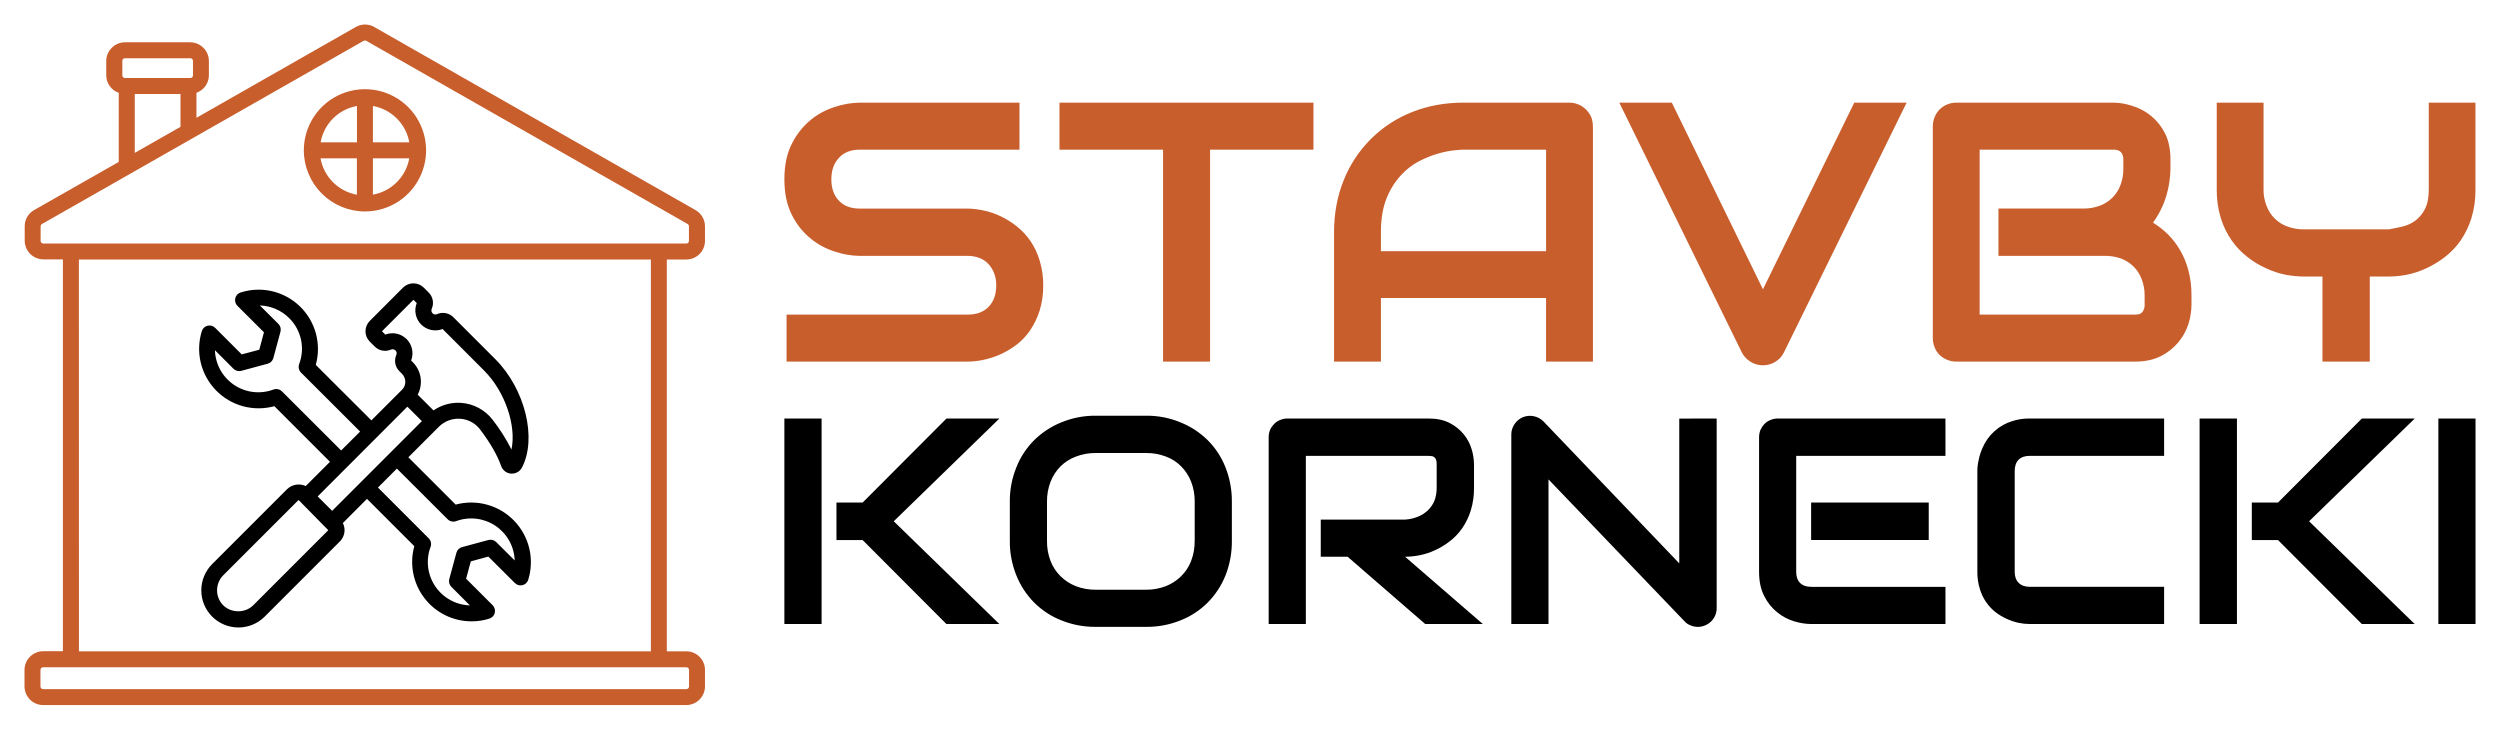
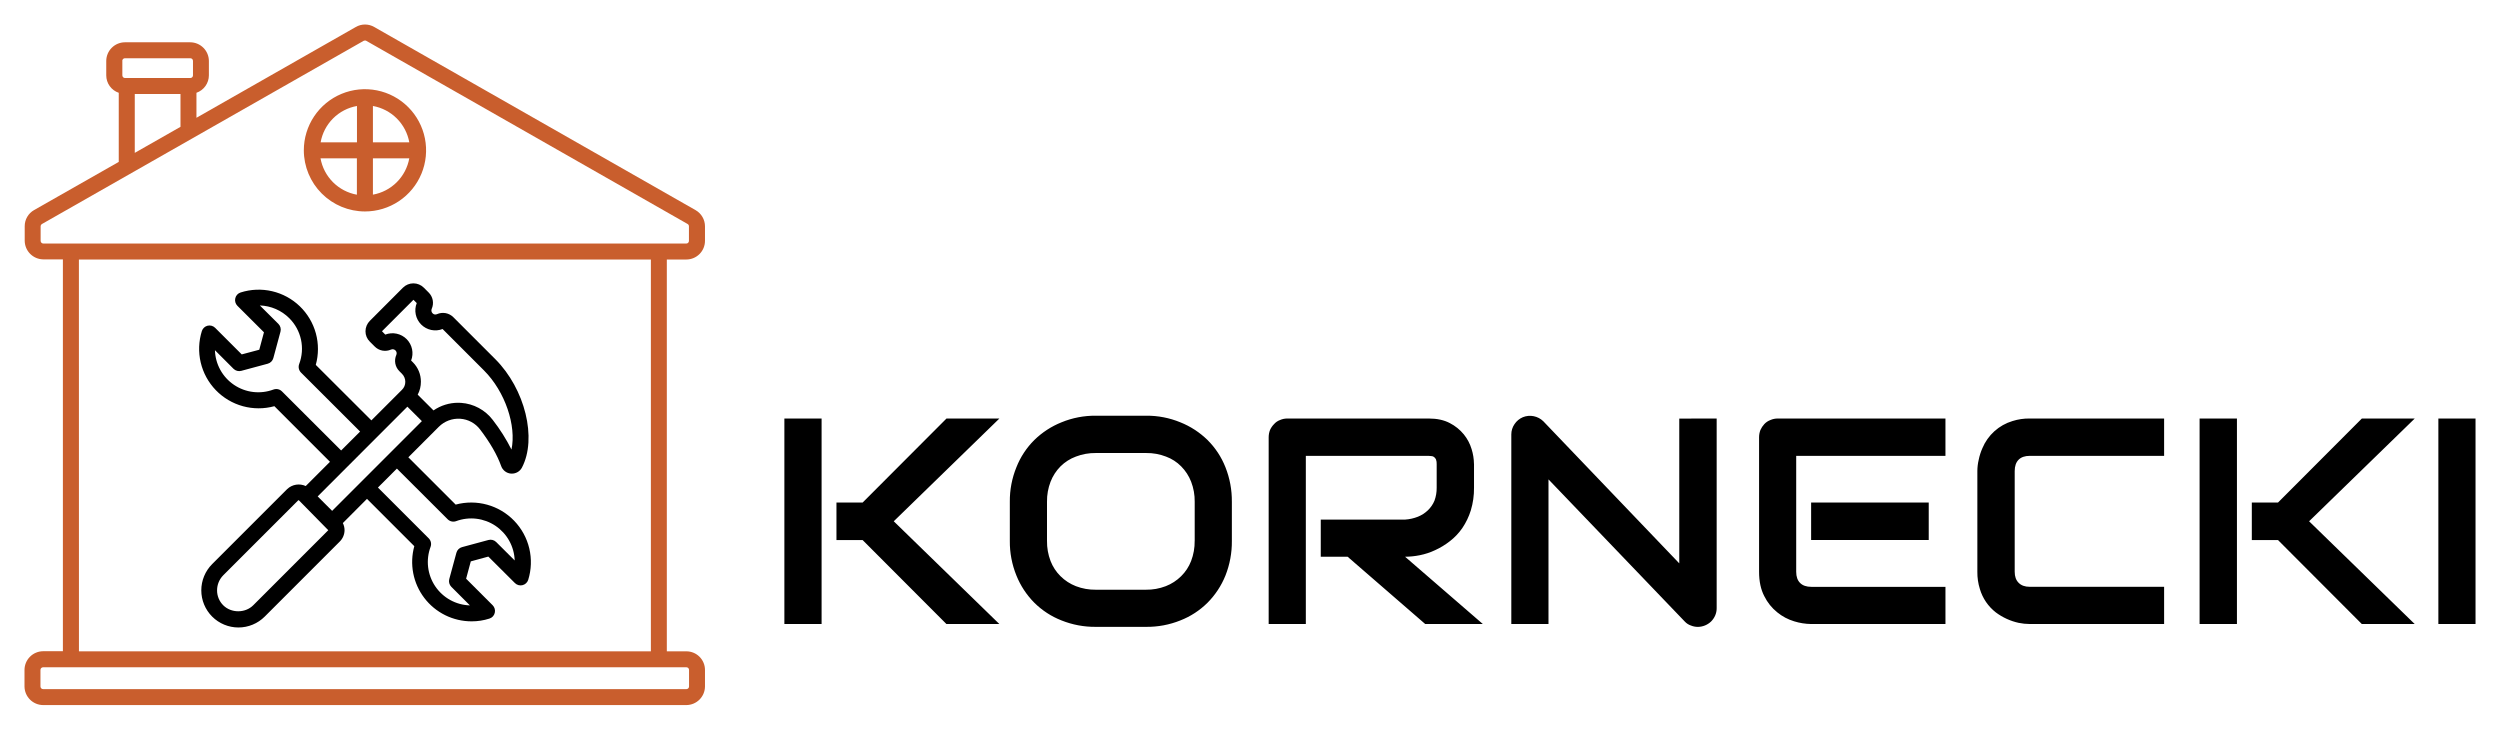
<svg xmlns="http://www.w3.org/2000/svg" width="2400" height="701" viewBox="0 0 2400 701" fill="none">
  <path d="M658.93 625.27H640.15V249.13H658.93C663.66 249.109 668.191 247.221 671.536 243.876C674.88 240.531 676.769 236 676.79 231.27V217.27C676.784 214.121 675.949 211.029 674.369 208.304C672.79 205.58 670.52 203.319 667.79 201.75L359.24 25.9C356.558 24.348 353.514 23.531 350.415 23.531C347.316 23.531 344.272 24.348 341.59 25.9L188.59 113.07V89.07C192.069 87.86 195.086 85.6 197.225 82.601C199.364 79.602 200.519 76.013 200.53 72.33V58.46C200.493 53.733 198.599 49.21 195.255 45.868C191.911 42.526 187.387 40.634 182.66 40.6H119.89C115.159 40.629 110.63 42.519 107.282 45.861C103.934 49.203 102.037 53.729 102 58.46V72.35C102.001 76.044 103.158 79.645 105.311 82.648C107.463 85.65 110.502 87.903 114 89.09V155.43L32.72 201.67C29.974 203.222 27.693 205.479 26.111 208.207C24.529 210.935 23.703 214.036 23.72 217.19V231.19C23.77 235.91 25.672 240.422 29.016 243.753C32.361 247.085 36.88 248.969 41.6 249H60.38V625.17H41.38C36.63 625.207 32.088 627.12 28.742 630.491C25.397 633.863 23.52 638.42 23.52 643.17V659C23.554 663.727 25.446 668.251 28.788 671.595C32.13 674.939 36.653 676.833 41.38 676.87H658.93C663.657 676.833 668.18 674.939 671.522 671.595C674.864 668.251 676.756 663.727 676.79 659V643.13C676.785 638.395 674.901 633.855 671.553 630.507C668.205 627.159 663.665 625.275 658.93 625.27ZM129.38 90.21H173.27V121.75L129.38 146.75V90.21ZM117.38 58.46C117.377 58.123 117.442 57.79 117.57 57.479C117.697 57.167 117.886 56.885 118.124 56.647C118.363 56.41 118.646 56.222 118.958 56.096C119.27 55.969 119.604 55.906 119.94 55.91H182.71C183.046 55.906 183.379 55.969 183.691 56.096C184.002 56.223 184.285 56.41 184.522 56.648C184.76 56.886 184.947 57.168 185.074 57.479C185.201 57.791 185.264 58.124 185.26 58.46V72.35C185.263 72.686 185.199 73.018 185.071 73.329C184.944 73.64 184.756 73.922 184.519 74.159C184.282 74.396 184 74.584 183.689 74.711C183.378 74.838 183.046 74.903 182.71 74.9H120C119.664 74.903 119.332 74.838 119.021 74.711C118.71 74.584 118.428 74.396 118.191 74.159C117.954 73.922 117.766 73.64 117.639 73.329C117.511 73.018 117.447 72.686 117.45 72.35V58.46H117.38ZM39 231.27V217.27C39.01 216.805 39.142 216.35 39.382 215.952C39.622 215.554 39.963 215.226 40.37 215L349.14 39.17C349.518 38.978 349.936 38.876 350.36 38.87C350.789 38.862 351.213 38.966 351.59 39.17L660.05 215C660.455 215.219 660.792 215.544 661.027 215.941C661.261 216.337 661.383 216.79 661.38 217.25V231.25C661.384 231.586 661.321 231.919 661.194 232.231C661.067 232.542 660.88 232.824 660.642 233.062C660.404 233.3 660.122 233.487 659.811 233.614C659.499 233.741 659.166 233.804 658.83 233.8H41.6C40.922 233.8 40.272 233.536 39.786 233.063C39.3 232.591 39.018 231.947 39 231.27ZM75.75 249.13H624.84V625.27H75.79L75.75 249.13ZM661.48 659C661.484 659.336 661.421 659.67 661.294 659.982C661.168 660.294 660.98 660.577 660.743 660.816C660.505 661.054 660.223 661.243 659.911 661.37C659.6 661.498 659.266 661.563 658.93 661.56H41.39C41.054 661.563 40.72 661.498 40.409 661.37C40.097 661.243 39.815 661.054 39.577 660.816C39.34 660.577 39.152 660.294 39.026 659.982C38.899 659.67 38.836 659.336 38.84 659V643.13C38.836 642.794 38.899 642.461 39.026 642.149C39.153 641.838 39.34 641.556 39.578 641.318C39.816 641.08 40.098 640.893 40.409 640.766C40.721 640.639 41.054 640.576 41.39 640.58H658.93C659.266 640.576 659.599 640.639 659.911 640.766C660.222 640.893 660.504 641.08 660.742 641.318C660.98 641.556 661.167 641.838 661.294 642.149C661.421 642.461 661.484 642.794 661.48 643.13V659Z" fill="#C95E2D" />
  <path d="M350.36 203C361.968 203 373.315 199.558 382.966 193.109C392.618 186.66 400.14 177.494 404.582 166.77C409.025 156.046 410.187 144.245 407.922 132.86C405.658 121.475 400.068 111.018 391.86 102.81C383.652 94.602 373.194 89.012 361.81 86.748C350.425 84.483 338.624 85.645 327.9 90.088C317.176 94.53 308.01 102.052 301.561 111.704C295.112 121.355 291.67 132.702 291.67 144.31C291.691 159.869 297.881 174.785 308.883 185.787C319.885 196.789 334.801 202.979 350.36 203ZM307.7 152H342.61V186.91C333.923 185.352 325.921 181.171 319.68 174.93C313.439 168.689 309.258 160.687 307.7 152ZM358 186.87V152H392.91C391.343 160.679 387.159 168.672 380.918 174.905C374.678 181.138 366.681 185.313 358 186.87ZM392.91 136.65H358V101.74C366.689 103.299 374.693 107.479 380.937 113.719C387.181 119.96 391.366 127.962 392.93 136.65H392.91ZM342.69 101.74V136.65H307.8C309.329 127.95 313.499 119.932 319.746 113.686C325.992 107.44 334.01 103.269 342.71 101.74H342.69Z" fill="#C95E2D" />
  <path d="M437.43 484.41L392 439L421.29 409.7C423.967 407.03 427.184 404.962 430.724 403.634C434.264 402.307 438.047 401.749 441.82 402C445.555 402.248 449.194 403.297 452.488 405.076C455.782 406.855 458.654 409.322 460.91 412.31C470.61 425.07 477.34 436.81 481.12 447.42C481.828 449.419 483.102 451.168 484.787 452.456C486.472 453.743 488.495 454.512 490.61 454.67H491.43C493.388 454.673 495.31 454.148 496.994 453.15C498.679 452.153 500.062 450.719 501 449C515.8 421 504.07 373.37 475.49 344.79L435.27 304.57C433.261 302.538 430.683 301.164 427.876 300.628C425.069 300.092 422.166 300.421 419.55 301.57C418.843 301.921 418.042 302.03 417.267 301.882C416.492 301.734 415.787 301.337 415.26 300.75C414.714 300.198 414.346 299.496 414.202 298.734C414.057 297.971 414.144 297.183 414.45 296.47C415.616 293.857 415.954 290.95 415.418 288.139C414.881 285.328 413.496 282.75 411.45 280.75L406.85 276.15C404.194 273.505 400.598 272.019 396.85 272.019C393.101 272.019 389.506 273.505 386.85 276.15L355.06 308C353.739 309.31 352.689 310.867 351.97 312.583C351.251 314.299 350.877 316.14 350.87 318C350.853 319.864 351.217 321.712 351.937 323.431C352.657 325.15 353.72 326.705 355.06 328L359.65 332.59C361.65 334.637 364.228 336.021 367.039 336.558C369.85 337.094 372.757 336.756 375.37 335.59C376.084 335.279 376.875 335.19 377.64 335.334C378.406 335.479 379.11 335.851 379.661 336.401C380.212 336.951 380.585 337.654 380.731 338.419C380.877 339.184 380.79 339.975 380.48 340.69C379.314 343.303 378.976 346.21 379.512 349.021C380.049 351.832 381.433 354.41 383.48 356.41L385.82 358.76C386.851 359.773 387.67 360.981 388.231 362.313C388.793 363.645 389.084 365.075 389.09 366.52C389.106 367.969 388.824 369.405 388.262 370.74C387.699 372.075 386.868 373.28 385.82 374.28L356.53 403.57L303.15 350.29C305.903 340.397 305.93 329.943 303.227 320.035C300.523 310.128 295.191 301.136 287.794 294.012C280.398 286.888 271.212 281.897 261.21 279.568C251.209 277.238 240.763 277.657 230.98 280.78C229.722 281.172 228.589 281.887 227.694 282.854C226.799 283.821 226.174 285.006 225.88 286.29C225.564 287.569 225.581 288.907 225.932 290.177C226.282 291.446 226.953 292.604 227.88 293.54L253.4 319L248.9 335.74L232.06 340.23L206.54 314.72C205.611 313.787 204.458 313.109 203.191 312.75C201.924 312.392 200.586 312.365 199.306 312.672C198.026 312.979 196.846 313.61 195.88 314.505C194.914 315.399 194.194 316.527 193.79 317.78C190.714 327.569 190.333 338.005 192.686 347.992C195.04 357.979 200.042 367.147 207.166 374.532C214.289 381.917 223.272 387.245 233.167 389.956C243.063 392.668 253.507 392.662 263.4 389.94L316.78 443.33L293.51 466.6C290.602 465.25 287.357 464.8 284.192 465.31C281.027 465.82 278.087 467.265 275.75 469.46L203.69 541.52C197.004 548.206 193.248 557.274 193.248 566.73C193.248 576.186 197.004 585.254 203.69 591.94C210.376 598.626 219.444 602.382 228.9 602.382C238.355 602.382 247.424 598.626 254.11 591.94L326.17 519.88C327.627 518.443 328.784 516.73 329.574 514.842C330.363 512.953 330.77 510.927 330.77 508.88C330.748 506.537 330.186 504.231 329.13 502.14L352.3 478.9L397.73 524.32C395.392 532.788 395.043 541.681 396.71 550.306C398.376 558.93 402.014 567.053 407.339 574.04C412.663 581.027 419.53 586.688 427.404 590.582C435.278 594.477 443.946 596.499 452.73 596.49C458.551 596.516 464.34 595.618 469.88 593.83C471.138 593.438 472.271 592.723 473.166 591.756C474.061 590.789 474.686 589.604 474.98 588.32C475.296 587.042 475.278 585.703 474.928 584.433C474.578 583.164 473.907 582.006 472.98 581.07L447.47 555.56L451.96 538.92L468.8 534.32L494.32 559.74C495.251 560.67 496.405 561.345 497.672 561.702C498.939 562.059 500.276 562.085 501.556 561.778C502.835 561.472 504.015 560.842 504.982 559.949C505.949 559.057 506.672 557.931 507.08 556.68C510.119 546.889 510.475 536.461 508.109 526.485C505.743 516.51 500.743 507.352 493.63 499.968C486.517 492.585 477.552 487.246 467.672 484.509C457.792 481.772 447.358 481.738 437.46 484.41H437.43ZM369.86 321.2L366.7 318L396.91 287.79L400.07 290.95C398.7 294.421 398.372 298.217 399.128 301.872C399.883 305.527 401.688 308.882 404.321 311.526C406.955 314.17 410.303 315.989 413.954 316.758C417.606 317.528 421.403 317.216 424.88 315.86L464.58 355.57C485.1 376.08 495.82 408.75 491.02 431.57C485.96 421.514 479.932 411.975 473.02 403.09C469.417 398.369 464.849 394.471 459.621 391.655C454.393 388.839 448.624 387.17 442.7 386.76C441.749 386.677 440.794 386.643 439.84 386.66C431.383 386.647 423.123 389.211 416.16 394.01L401 378.87C403.048 375.042 404.1 370.761 404.06 366.42C404.072 362.972 403.403 359.555 402.09 356.366C400.777 353.178 398.847 350.28 396.41 347.84L394.67 346.1C396.021 342.631 396.335 338.843 395.574 335.199C394.812 331.555 393.008 328.21 390.381 325.572C387.753 322.934 384.416 321.116 380.774 320.34C377.133 319.564 373.345 319.863 369.87 321.2H369.86ZM270.65 375.7C269.213 374.269 267.268 373.464 265.24 373.46C264.298 373.479 263.366 373.651 262.48 373.97C256.282 376.28 249.623 377.08 243.055 376.304C236.486 375.527 230.197 373.196 224.709 369.504C219.221 365.812 214.692 360.865 211.498 355.073C208.303 349.281 206.535 342.812 206.34 336.2L224.2 354.07C225.164 355.016 226.359 355.692 227.667 356.031C228.974 356.37 230.348 356.359 231.65 356L257 349.17C258.297 348.822 259.479 348.138 260.429 347.189C261.378 346.239 262.061 345.057 262.41 343.76L269.25 318.44C269.607 317.137 269.615 315.763 269.275 314.456C268.934 313.149 268.257 311.954 267.31 310.99L249.45 293.23C260.088 293.569 270.198 297.949 277.72 305.48C283.378 311.117 287.285 318.27 288.969 326.077C290.653 333.885 290.042 342.012 287.21 349.48C286.692 350.866 286.58 352.371 286.889 353.819C287.197 355.266 287.912 356.595 288.95 357.65L345.7 414.3L327.5 432.46L270.65 375.7ZM391.09 390.4L405 404.28L318.85 490.43L304.97 476.55L391.09 390.4ZM243.09 581.07C235.43 588.73 221.96 588.73 214.3 581.07C212.408 579.184 210.91 576.941 209.893 574.47C208.877 572 208.362 569.351 208.38 566.68C208.396 561.294 210.521 556.128 214.3 552.29L286.37 480.23H286.88L315.15 509L243.09 581.07ZM476.32 520.34C475.36 519.387 474.165 518.705 472.857 518.365C471.548 518.024 470.172 518.036 468.87 518.4L443.56 525.24C442.261 525.584 441.076 526.265 440.126 527.216C439.175 528.166 438.494 529.351 438.15 530.65L431.31 555.86C430.95 557.163 430.94 558.537 431.281 559.845C431.621 561.153 432.3 562.348 433.25 563.31L451.11 581.18C444.494 580.985 438.021 579.215 432.226 576.018C426.431 572.82 421.482 568.287 417.79 562.795C414.097 557.302 411.767 551.009 410.993 544.436C410.219 537.863 411.024 531.2 413.34 525C413.858 523.615 413.97 522.11 413.664 520.663C413.358 519.216 412.645 517.887 411.61 516.83L362.82 468.04L376.82 454.04L381.01 449.85L429.8 498.54C430.853 499.577 432.181 500.292 433.627 500.598C435.073 500.905 436.577 500.791 437.96 500.27C444.158 497.985 450.81 497.205 457.369 497.992C463.928 498.78 470.206 501.114 475.687 504.801C481.168 508.489 485.695 513.425 488.896 519.203C492.097 524.982 493.881 531.438 494.1 538.04L476.32 520.34Z" fill="black" />
-   <path d="M1001.48 274C1001.59 282.126 1000.45 290.221 998.1 298C996.04 304.69 993.008 311.042 989.1 316.85C985.549 322.112 981.201 326.788 976.21 330.71C971.381 334.337 966.198 337.466 960.74 340.05C955.512 342.373 950.06 344.155 944.47 345.37C939.391 346.511 934.205 347.112 929 347.16H755.1V302H929C937.667 302 944.38 299.477 949.14 294.43C953.973 289.377 956.39 282.557 956.39 273.97C956.442 270.071 955.788 266.196 954.46 262.53C953.229 259.206 951.368 256.15 948.98 253.53C946.625 250.956 943.7 248.97 940.44 247.73C936.798 246.299 932.912 245.592 929 245.65H825.36C817.357 245.54 809.42 244.191 801.83 241.65C793.248 239.02 785.257 234.751 778.3 229.08C770.756 222.933 764.618 215.24 760.3 206.52C755.433 197.053 753 185.603 753 172.17C753 158.63 755.417 147.19 760.25 137.85C764.598 129.1 770.729 121.357 778.25 115.12C785.205 109.448 793.197 105.182 801.78 102.56C809.369 100.015 817.307 98.665 825.31 98.56H978.71V143.68H825.36C816.76 143.68 810.093 146.31 805.36 151.57C800.52 156.73 798.1 163.607 798.1 172.2C798.1 180.793 800.52 187.613 805.36 192.66C810.08 197.713 816.747 200.24 825.36 200.24H929.29C934.496 200.389 939.677 201.036 944.76 202.17C950.375 203.394 955.826 205.277 961 207.78C966.456 210.407 971.593 213.652 976.31 217.45C981.253 221.424 985.595 226.092 989.2 231.31C993.111 237.098 996.103 243.457 998.07 250.16C1000.44 257.881 1001.59 265.924 1001.48 274ZM1260.91 98.53V143.65H1161.65V347.16H1116.53V143.65H1017.11V98.53H1260.91ZM1529.21 121.25V347.16H1484.21V286.09H1325.69V347.16H1280.69V222.93C1280.69 204.77 1283.81 188.063 1290.04 172.81C1295.91 158.086 1304.73 144.716 1315.95 133.522C1327.17 122.327 1340.56 113.543 1355.3 107.71C1370.45 101.59 1387 98.53 1404.93 98.53H1506.45C1512.48 98.52 1518.27 100.892 1522.56 105.13C1524.66 107.218 1526.36 109.68 1527.56 112.39C1528.64 115.219 1529.18 118.223 1529.17 121.25H1529.21ZM1325.69 222.93V241.13H1484.25V143.65H1405C1403.6 143.65 1400.7 143.863 1396.3 144.29C1391.06 144.861 1385.89 145.885 1380.83 147.35C1374.42 149.2 1368.22 151.682 1362.3 154.76C1355.61 158.278 1349.6 162.973 1344.57 168.62C1338.73 175.085 1334.13 182.57 1331 190.7C1327.45 199.513 1325.67 210.257 1325.68 222.93H1325.69ZM1780.1 98.53H1830.37L1712.58 338.3C1710.77 342.036 1707.92 345.163 1704.36 347.3C1700.79 349.538 1696.65 350.714 1692.44 350.69C1688.23 350.714 1684.09 349.538 1680.52 347.3C1676.94 345.139 1674.04 342.022 1672.14 338.3L1554.51 98.53H1604.94L1692.44 277.71L1780.1 98.53ZM2103.83 283.84V292.54C2103.76 298.599 2102.83 304.617 2101.09 310.42C2099.02 317.121 2095.63 323.339 2091.12 328.708C2086.61 334.077 2081.06 338.488 2074.82 341.68C2067.84 345.34 2059.3 347.167 2049.2 347.16H1878.2C1875.11 347.182 1872.05 346.58 1869.2 345.39C1866.52 344.282 1864.07 342.7 1861.95 340.72C1859.9 338.659 1858.3 336.189 1857.27 333.47C1856.08 330.619 1855.48 327.558 1855.5 324.47V121.25C1855.48 118.207 1856.09 115.193 1857.27 112.39C1858.35 109.694 1859.94 107.23 1861.95 105.13C1864.03 103.064 1866.49 101.424 1869.2 100.3C1872.05 99.11 1875.11 98.508 1878.2 98.53H2029.03C2035.06 98.623 2041.04 99.655 2046.75 101.59C2053.53 103.578 2059.83 106.933 2065.26 111.45C2070.7 115.966 2075.15 121.548 2078.34 127.85C2081.88 134.843 2083.65 143.33 2083.65 153.31V161.85C2083.53 170.582 2082.24 179.257 2079.79 187.64C2076.99 197.002 2072.62 205.826 2066.89 213.74C2072.08 216.956 2076.9 220.732 2081.27 225C2085.77 229.532 2089.67 234.624 2092.87 240.15C2096.45 246.298 2099.16 252.915 2100.92 259.81C2102.93 267.65 2103.9 275.718 2103.83 283.81V283.84ZM2058.83 292.22V283.84C2058.93 278.426 2057.97 273.045 2056 268C2054.32 263.462 2051.68 259.341 2048.26 255.92C2044.84 252.499 2040.72 249.859 2036.18 248.18C2031.04 246.398 2025.62 245.528 2020.18 245.61H1918.52V200.21H1999.89C2005.33 200.289 2010.74 199.36 2015.84 197.47C2020.38 195.795 2024.5 193.156 2027.92 189.735C2031.35 186.313 2033.99 182.19 2035.66 177.65C2037.56 172.604 2038.49 167.243 2038.4 161.85V153.31C2038.4 146.87 2035.29 143.65 2029.06 143.65H1900.47V302H2049.2C2050.06 302 2051.08 301.95 2052.26 301.84C2053.34 301.724 2054.38 301.383 2055.32 300.84C2056.39 300.063 2057.23 299.004 2057.74 297.78C2058.59 296.028 2058.98 294.086 2058.87 292.14L2058.83 292.22ZM2376.43 98.53V181.84C2376.57 191.168 2375.27 200.462 2372.56 209.39C2370.2 217.004 2366.73 224.226 2362.25 230.82C2358.08 236.811 2353.02 242.135 2347.25 246.61C2341.78 250.884 2335.84 254.509 2329.53 257.41C2323.58 260.252 2317.3 262.361 2310.84 263.69C2305 264.84 2299.06 265.436 2293.11 265.47H2275V347.16H2229.56V265.47H2211.56C2205.61 265.425 2199.67 264.829 2193.83 263.69C2187.37 262.361 2181.09 260.252 2175.14 257.41C2168.81 254.557 2162.85 250.929 2157.41 246.61C2151.64 242.135 2146.58 236.812 2142.41 230.82C2137.82 224.211 2134.28 216.927 2131.93 209.23C2129.25 200.351 2127.95 191.114 2128.07 181.84V98.53H2173V181.84C2172.91 187.244 2173.89 192.612 2175.9 197.63C2177.58 202.196 2180.24 206.338 2183.7 209.762C2187.15 213.187 2191.32 215.811 2195.9 217.45C2201.02 219.326 2206.44 220.254 2211.9 220.19H2293.27C2297.57 219.43 2301.98 218.517 2306.49 217.45C2310.91 216.413 2315.07 214.494 2318.73 211.81C2322.61 208.857 2325.75 205.053 2327.92 200.69C2330.39 195.963 2331.63 189.68 2331.62 181.84V98.53H2376.43Z" fill="#C95E2D" />
  <path d="M858 500.43L959.38 599.06H908.57L828.11 518.44H803V482.44H828.14L908.6 401.82H959.37L858 500.43ZM788.73 401.81V599.06H753V401.81H788.73ZM1182.59 481.62V519.25C1182.71 530.631 1180.62 541.927 1176.43 552.51C1172.51 562.28 1166.66 571.16 1159.23 578.62C1151.79 586.018 1142.9 591.805 1133.12 595.62C1122.7 599.797 1111.57 601.889 1100.35 601.78H1052C1040.73 601.9 1029.54 599.807 1019.07 595.62C1009.29 591.805 1000.4 586.018 992.95 578.62C985.527 571.157 979.682 562.278 975.76 552.51C971.465 541.953 969.313 530.647 969.43 519.25V481.62C969.322 470.279 971.474 459.03 975.76 448.53C979.625 438.73 985.478 429.836 992.95 422.41C1000.45 415.08 1009.33 409.303 1019.07 405.41C1029.51 401.115 1040.71 398.962 1052 399.08H1100.34C1111.58 398.973 1122.72 401.125 1133.11 405.41C1142.85 409.303 1151.72 415.08 1159.22 422.41C1166.7 429.833 1172.56 438.727 1176.42 448.53C1180.6 459.057 1182.69 470.295 1182.58 481.62H1182.59ZM1146.91 519.25V481.62C1147 475.082 1145.84 468.586 1143.5 462.48C1141.36 456.949 1138.11 451.919 1133.93 447.71C1129.82 443.535 1124.83 440.325 1119.33 438.31C1113.27 435.972 1106.82 434.815 1100.33 434.9H1052C1045.46 434.808 1038.96 435.965 1032.86 438.31C1027.32 440.35 1022.29 443.555 1018.1 447.71C1013.92 451.919 1010.67 456.949 1008.53 462.48C1006.19 468.585 1005.03 475.081 1005.12 481.62V519.25C1005.02 525.845 1006.18 532.399 1008.53 538.56C1010.64 544.05 1013.91 549.025 1018.1 553.15C1022.31 557.323 1027.33 560.584 1032.86 562.73C1038.97 565.067 1045.46 566.221 1052 566.13H1100C1106.54 566.22 1113.03 565.066 1119.14 562.73C1124.67 560.584 1129.69 557.323 1133.9 553.15C1138.09 549.025 1141.36 544.05 1143.47 538.56C1145.82 532.397 1146.98 525.845 1146.88 519.25H1146.91ZM1415.05 445.25V468.12C1415.15 475.535 1414.11 482.92 1411.97 490.02C1410.1 496.008 1407.37 501.692 1403.86 506.89C1400.55 511.713 1396.5 515.985 1391.86 519.55C1387.51 522.957 1382.77 525.841 1377.75 528.14C1373.05 530.358 1368.09 531.994 1362.99 533.01C1358.34 533.948 1353.61 534.437 1348.87 534.47L1423.49 599.03H1368.18L1293.72 534.47H1267.93V498.81H1348.87C1353.1 498.538 1357.26 497.606 1361.2 496.05C1364.75 494.624 1368 492.533 1370.77 489.89C1373.49 487.276 1375.65 484.126 1377.1 480.64C1378.56 476.642 1379.28 472.408 1379.21 468.15V445.61C1379.29 444.066 1379.07 442.521 1378.56 441.06C1378.11 440.097 1377.42 439.262 1376.56 438.63C1375.79 438.119 1374.89 437.838 1373.97 437.82C1373.22 437.719 1372.46 437.666 1371.7 437.66H1253.6V599.06H1217.92V419.81C1217.92 417.417 1218.35 415.045 1219.21 412.81C1220.16 410.696 1221.48 408.772 1223.11 407.13C1224.65 405.382 1226.6 404.045 1228.78 403.24C1231.03 402.247 1233.46 401.749 1235.92 401.78H1371.7C1379.59 401.78 1386.29 403.24 1391.81 406.16C1397 408.813 1401.59 412.515 1405.28 417.03C1408.66 421.205 1411.19 425.997 1412.74 431.14C1414.17 435.71 1414.94 440.462 1415.01 445.25H1415.05ZM1648 401.81V583.81C1648.03 586.267 1647.53 588.701 1646.54 590.95C1645.6 593.065 1644.28 594.99 1642.65 596.63C1639.24 599.896 1634.72 601.75 1630 601.82C1627.72 601.82 1625.46 601.379 1623.34 600.52C1621.04 599.751 1618.98 598.413 1617.34 596.63L1486.55 460.21V599.06H1450.86V417.06C1450.85 413.523 1451.93 410.068 1453.94 407.16C1455.9 404.213 1458.68 401.902 1461.94 400.51C1465.24 399.188 1468.85 398.851 1472.33 399.542C1475.82 400.232 1479.03 401.92 1481.57 404.4L1612.1 540.83V401.83L1648 401.81ZM1851.58 482.43V518.43H1738.68V482.43H1851.58ZM1867.64 563.37V599.06H1738.64C1733.14 598.979 1727.67 598.107 1722.42 596.47C1716.5 594.697 1710.99 591.775 1706.2 587.87C1700.94 583.661 1696.68 578.345 1693.71 572.3C1690.38 565.92 1688.71 558.133 1688.71 548.94V419.81C1688.71 417.417 1689.14 415.045 1690 412.81C1690.93 410.724 1692.19 408.805 1693.74 407.13C1695.36 405.397 1697.36 404.065 1699.58 403.24C1701.82 402.246 1704.26 401.748 1706.71 401.78H1867.63V437.63H1724.35V548.94C1724.35 553.607 1725.6 557.173 1728.09 559.64C1730.57 562.13 1734.2 563.37 1738.95 563.37H1867.59H1867.64ZM2077.55 563.37V599.06H1948.55C1944.95 599.033 1941.36 598.655 1937.84 597.93C1929.91 596.169 1922.44 592.739 1915.94 587.87C1908.64 582.181 1903.31 574.352 1900.69 565.48C1899.01 560.129 1898.19 554.547 1898.26 548.94V452.09C1898.29 448.486 1898.72 444.896 1899.56 441.39C1900.33 437.54 1901.53 433.787 1903.13 430.2C1905.72 424.003 1909.66 418.457 1914.65 413.961C1919.64 409.466 1925.57 406.132 1932 404.2C1937.35 402.507 1942.94 401.687 1948.55 401.77H2077.55V437.62H1948.55C1943.88 437.62 1940.31 438.863 1937.84 441.35C1935.37 443.837 1934.12 447.46 1934.11 452.22V548.9C1934.11 553.44 1935.35 556.953 1937.84 559.44C1940.33 562.04 1943.9 563.337 1948.55 563.33H2077.55V563.37ZM2216.73 500.43L2318.12 599.06H2267.34L2186.88 518.44H2161.74V482.44H2186.88L2267.34 401.82H2318.12L2216.73 500.43ZM2147.46 401.81V599.06H2111.61V401.81H2147.46ZM2376.51 401.81V599.06H2340.83V401.81H2376.51Z" fill="black" />
</svg>